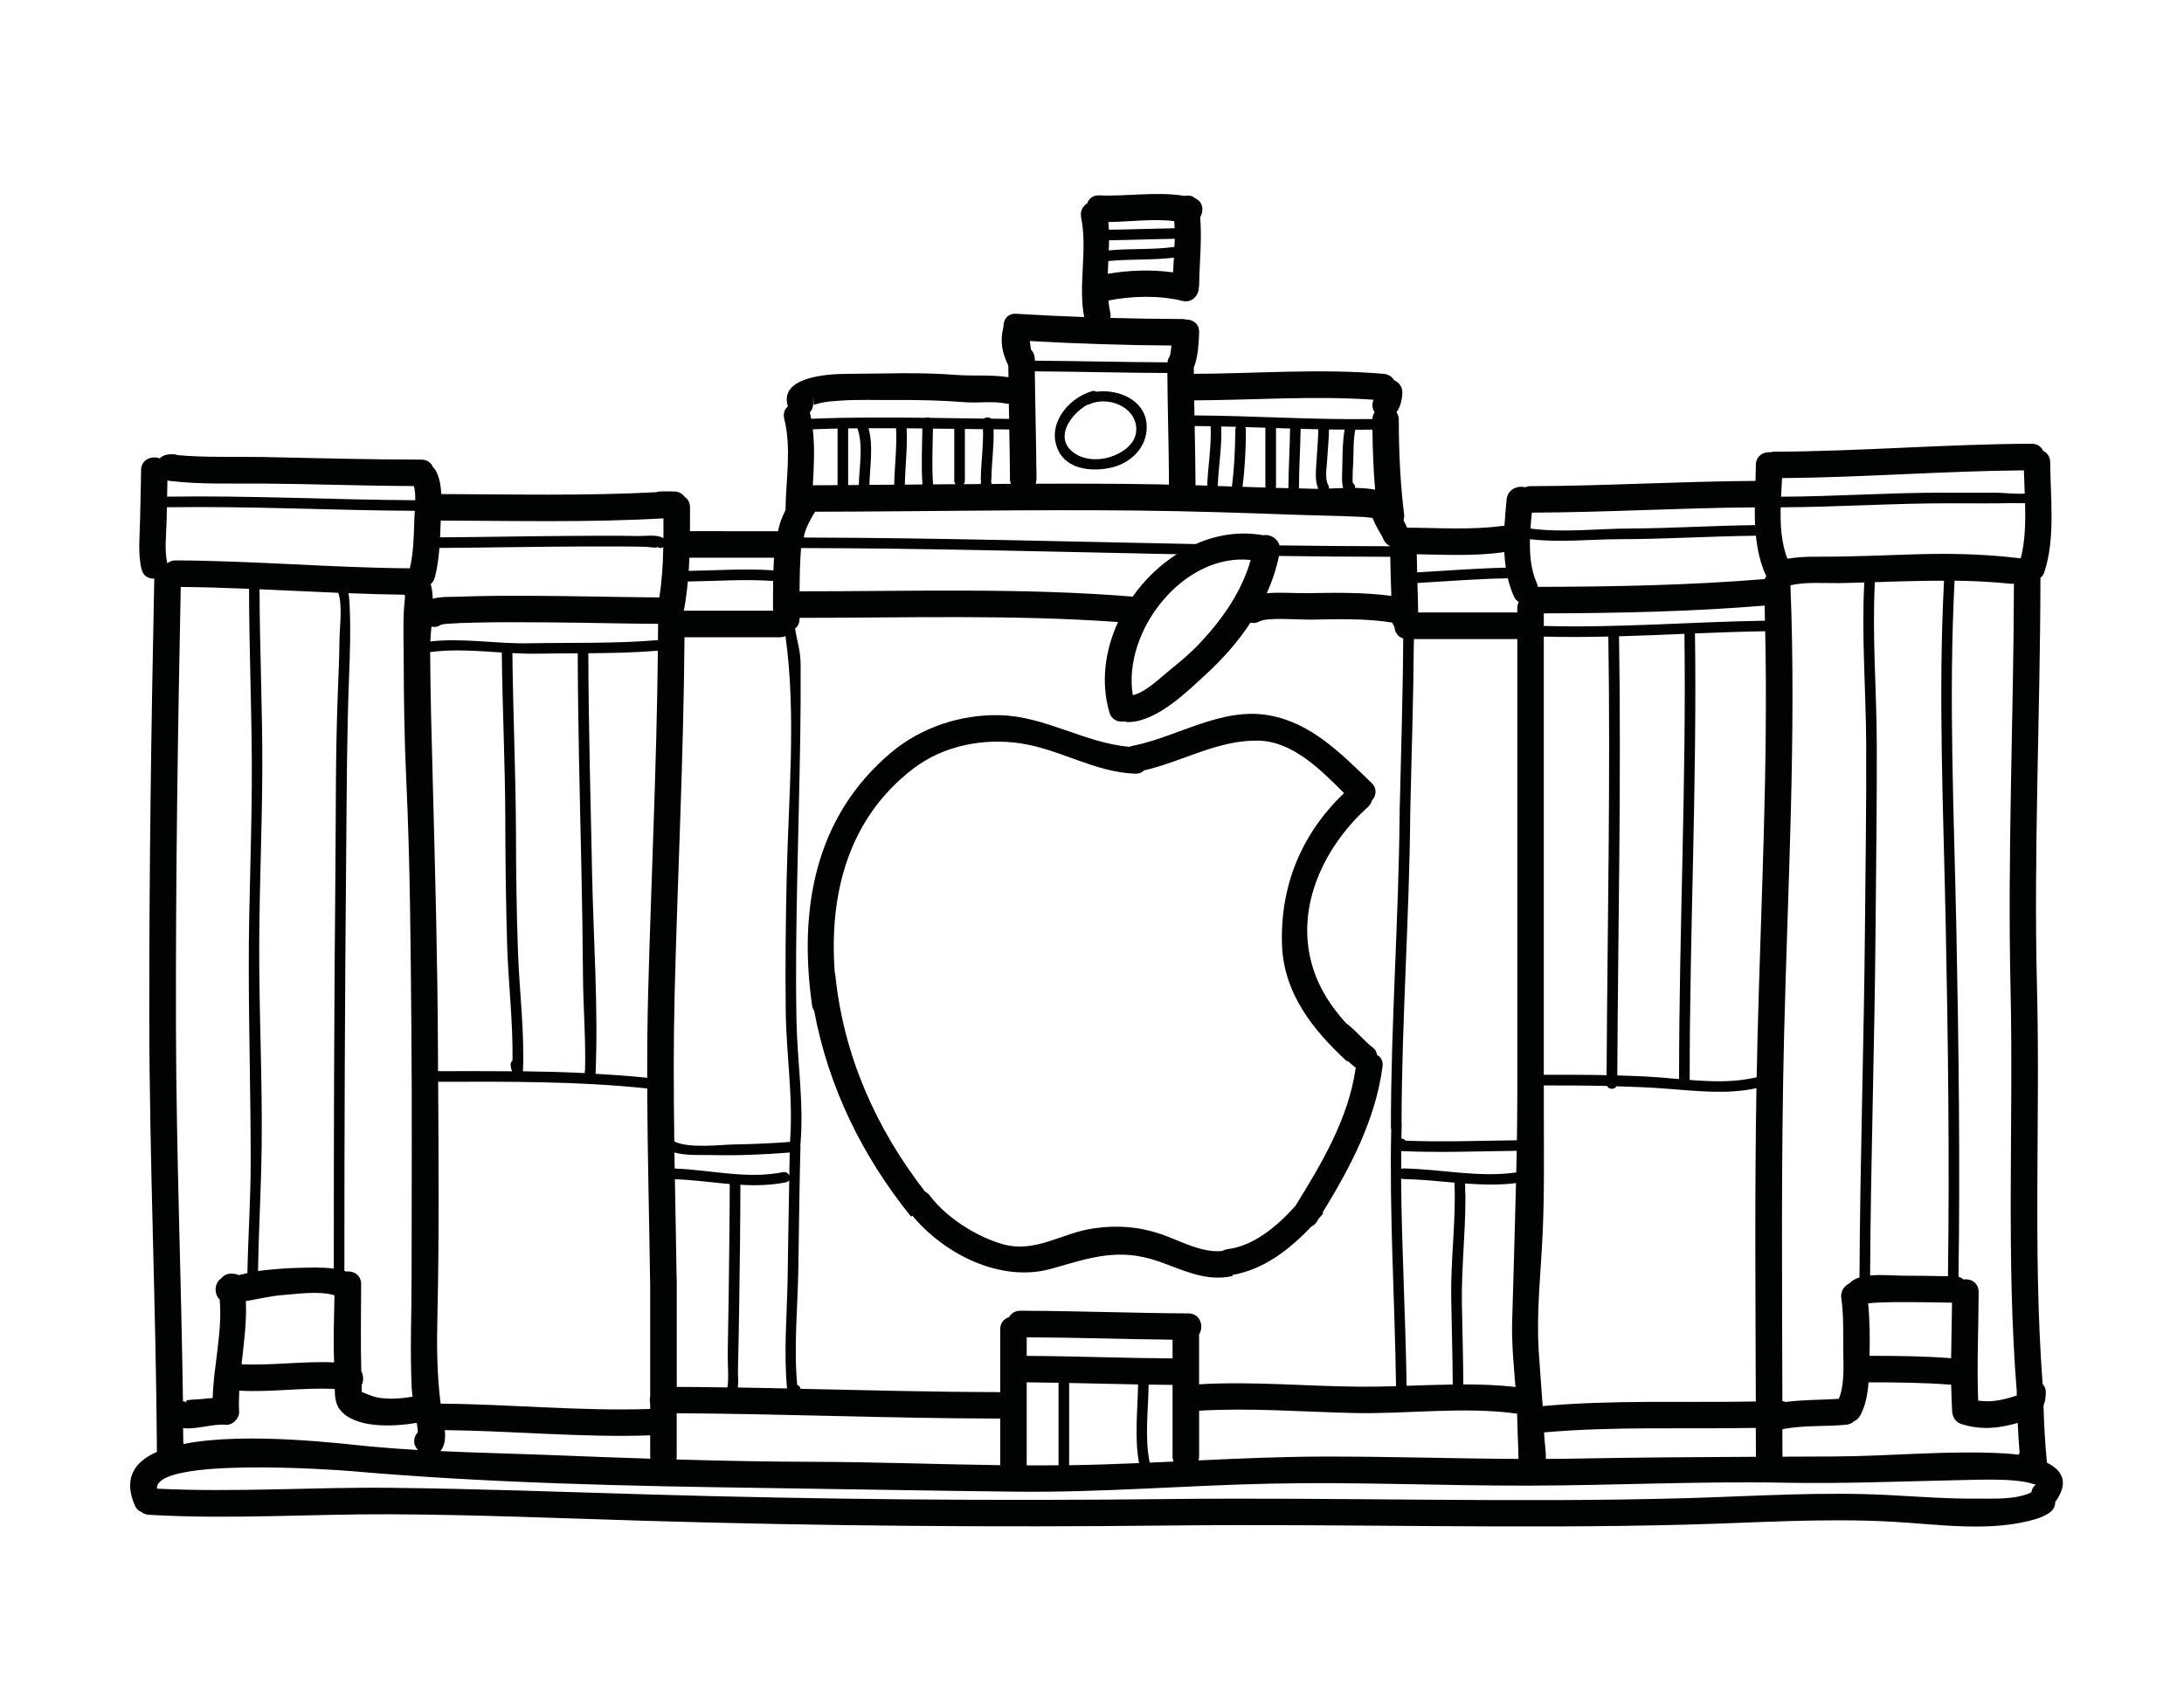
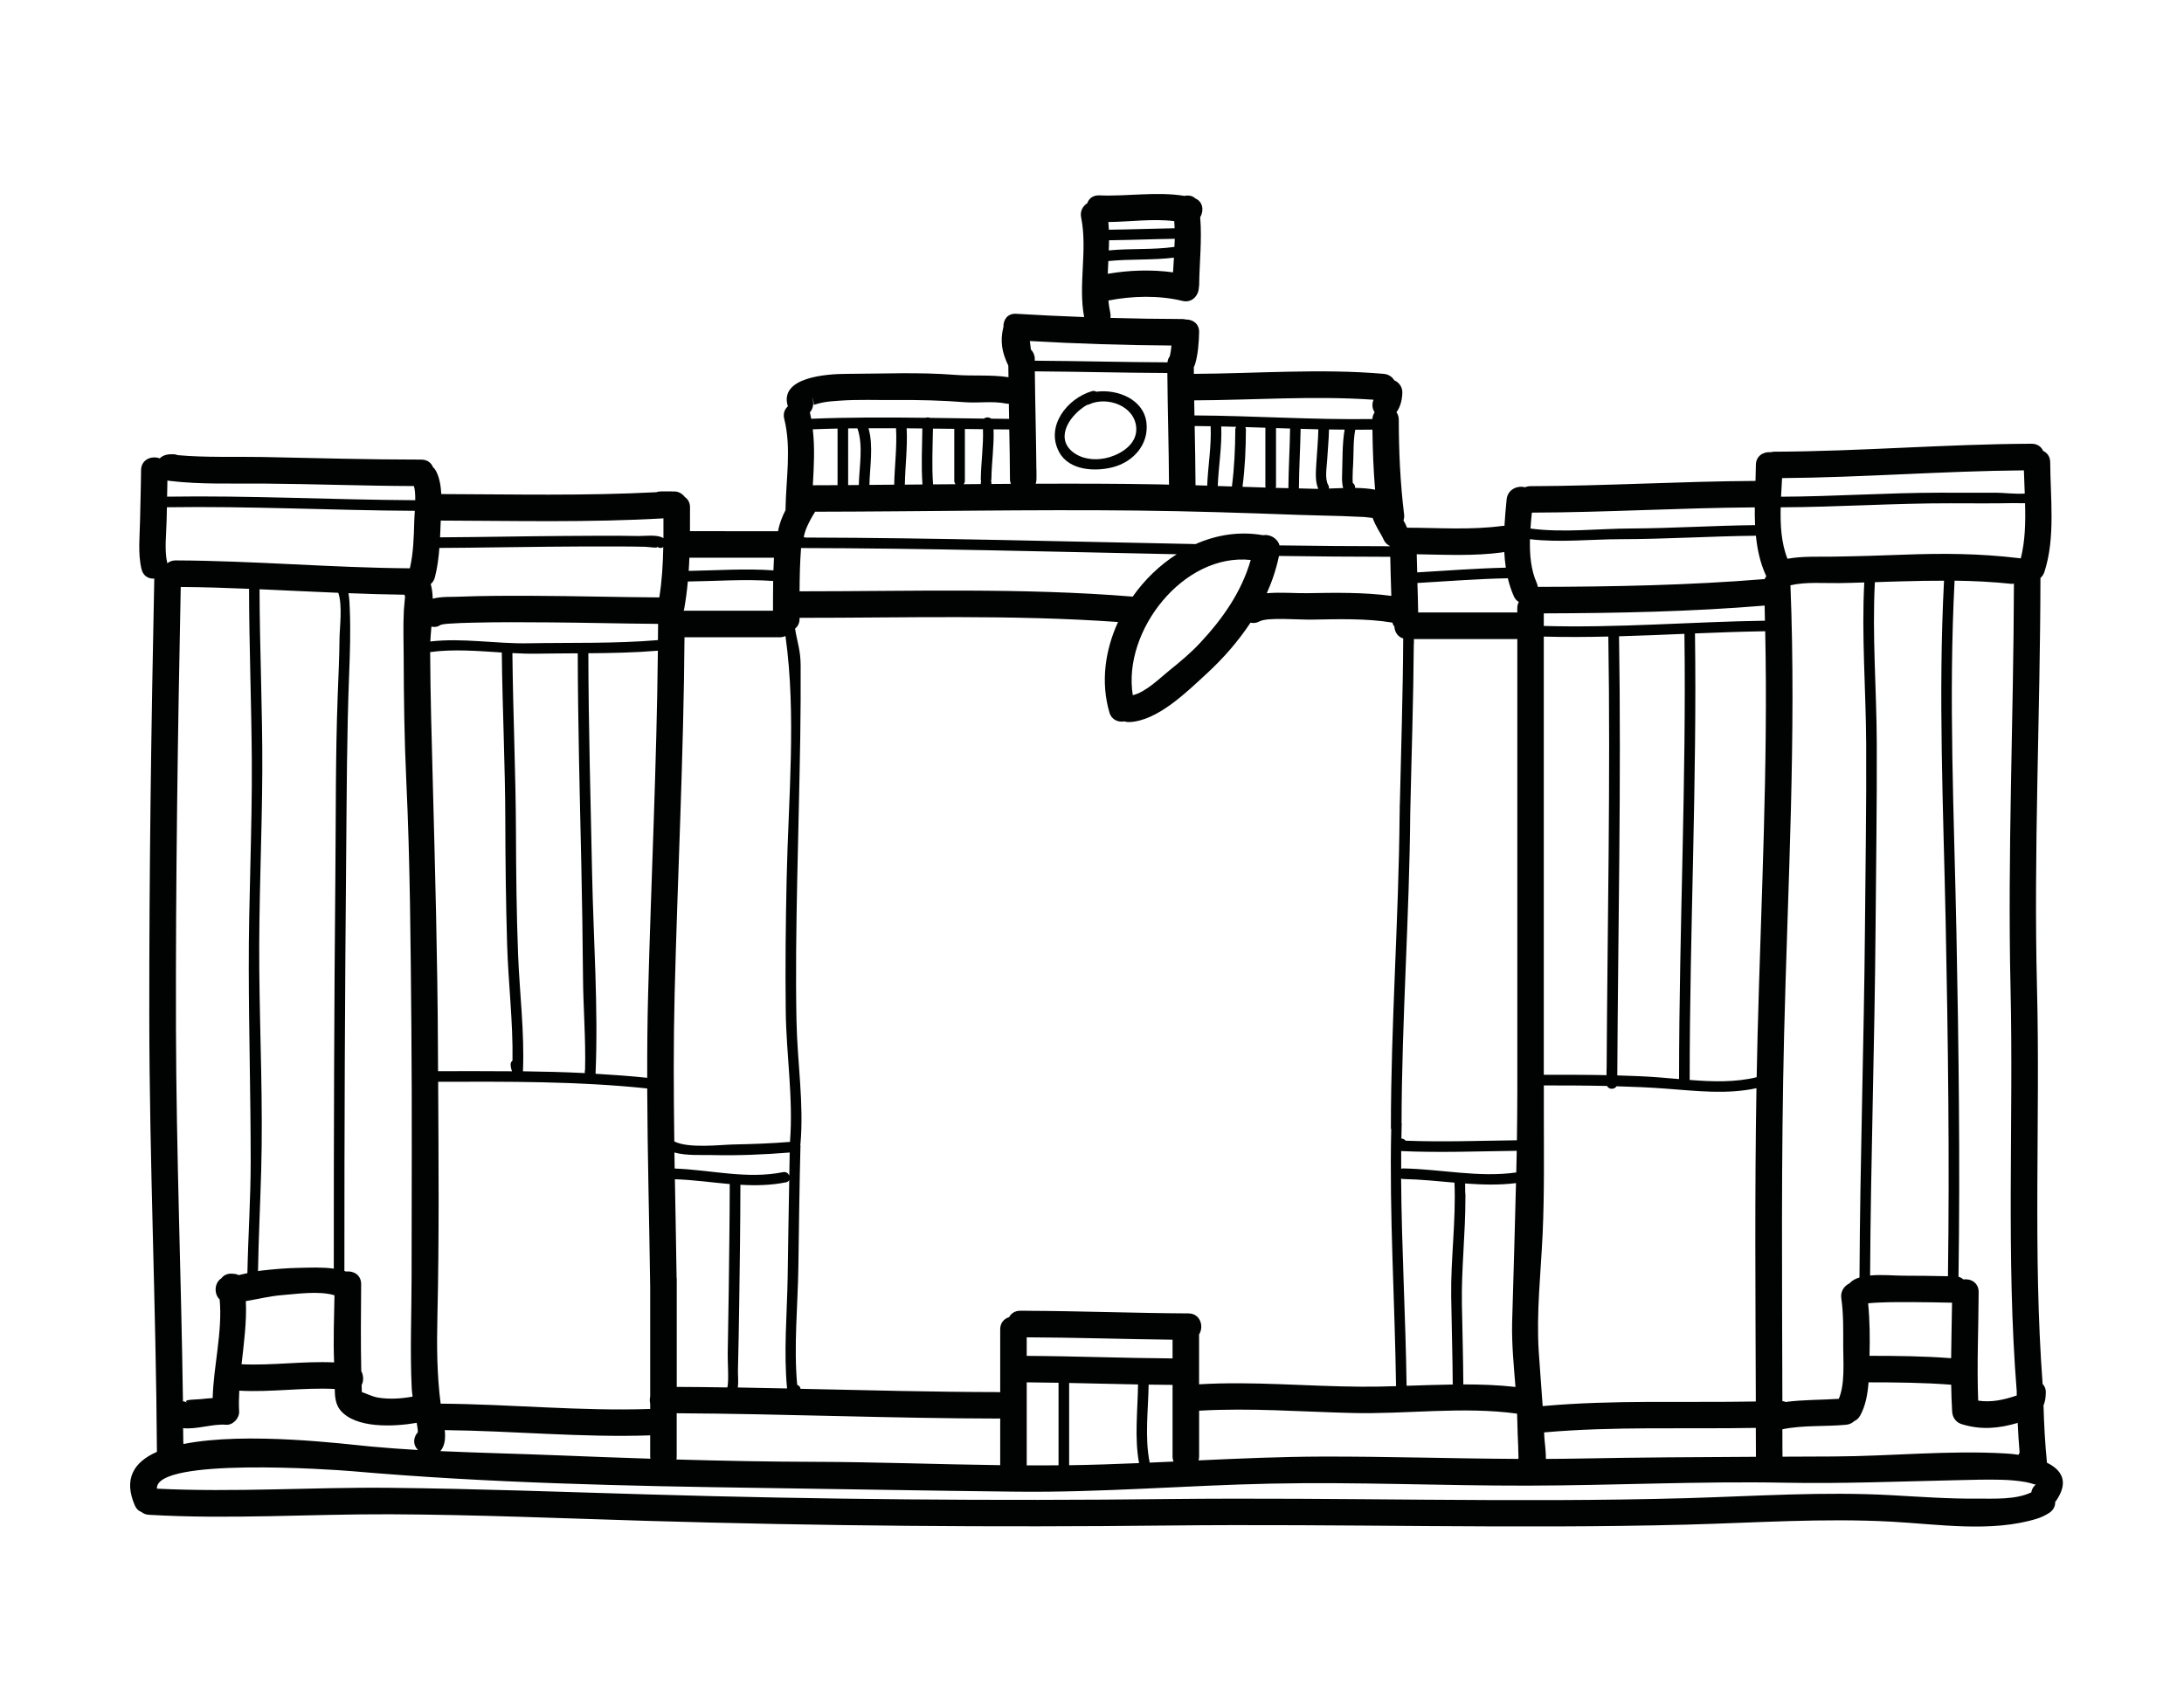
<svg xmlns="http://www.w3.org/2000/svg" version="1.1" id="Layer_1" x="0px" y="0px" viewBox="0 0 411.82 320.44" style="enable-background:new 0 0 411.82 320.44;" xml:space="preserve">
  <style type="text/css"> .st0{fill:#010303;} </style>
-   <path class="st0" d="M259.66,198.95c-0.07-0.52-0.28-1-0.71-1.32c-1.68-1.3-3.02-2.99-4.67-4.33c-0.14-0.11-0.28-0.21-0.42-0.3 c-3.23-3.57-5.79-7.6-6.86-12.66c-2.26-10.65,3.27-21.27,10.95-28.17c0.41-0.37,0.64-0.79,0.74-1.2c0.8-0.89,1.05-2.26-0.07-3.33 c-5.64-5.43-11.27-11.3-19.3-12.74c-9.03-1.61-17.24,4.07-25.8,5.76c-0.2,0.04-0.38,0.1-0.54,0.17c-8.44-0.71-15.8-5.74-24.44-5.96 c-7.33-0.18-14.8,2.27-20.43,6.98c-14.58,12.22-17.52,29.75-14.99,47.72c0.06,0.43,0.21,0.77,0.4,1.04 c2.7,14.46,9.12,27.49,18.27,38.81c0.08-0.06,0.17-0.11,0.25-0.17c6.21,7.44,16.84,12.69,26.32,9.98 c7.23-2.07,12.59-3.97,20.08-1.37c4.34,1.51,8.4,3.65,13.13,2.93c0.3-0.05,0.59-0.11,0.88-0.17c-0.03-0.06-0.04-0.13-0.06-0.19 c5.93-1.03,10.77-4.8,14.88-9.13c0.41-0.18,0.78-0.49,1.08-0.97c0.13-0.2,0.25-0.41,0.38-0.61c0.28-0.32,0.56-0.63,0.84-0.95 c-0.07-0.01-0.15-0.03-0.22-0.04c5.26-8.59,10.02-17.54,11.35-27.65C260.82,200,260.35,199.3,259.66,198.95z M244.25,227.43 c-3.55,3.94-7.9,7.52-12.74,8.13c-0.4,0.05-0.75,0.18-1.05,0.35c-3.67,0.37-7.39-1.64-10.71-2.88c-4.51-1.69-8.83-2.06-13.58-1.38 c-5.9,0.84-10.89,4.69-17,3c-4.94-1.36-10.78-5.07-13.84-9.18c-0.27-0.36-0.59-0.61-0.92-0.78c-9.16-11.8-15.32-25.49-16.9-40.79 c-0.02-0.2-0.06-0.39-0.11-0.56c-1.08-14.57,2.43-28.91,14.79-38.38c5.74-4.4,13.37-5.85,20.43-4.75c7.41,1.16,13.75,5.39,21.4,5.69 c0.75,0.03,1.31-0.22,1.71-0.62c7.28-1.66,13.93-5.78,21.56-5.61c6.47,0.14,11.69,5.45,16.15,9.89 c-7.95,7.6-12.03,17.31-11.71,28.44c0.27,9.33,5.87,16.26,12.34,22.23c-0.01-0.08-0.01-0.17-0.02-0.25 c0.44,0.42,0.89,0.82,1.36,1.19c0.07,0.06,0.15,0.1,0.23,0.15C254.33,210.84,249.24,219.39,244.25,227.43z" />
  <path class="st0" d="M216.18,79.73c-0.49-4.4-5.43-6.4-9.47-5.86c-0.21-0.14-0.47-0.2-0.79-0.11c-4.75,1.39-8.83,6.68-6.19,11.52 c1.88,3.46,6.76,3.69,10.09,2.83C213.69,87.11,216.64,83.84,216.18,79.73z M209.29,86.19c-2.31,0.72-5.2,0.56-7.11-1.04 c-3.29-2.77-0.31-7.01,2.78-8.79c0.13-0.01,0.26-0.03,0.39-0.1c3.49-1.62,8.8,0.35,8.91,4.59 C214.33,83.67,211.67,85.44,209.29,86.19z" />
  <path class="st0" d="M385.98,275.84c-0.36-3.59-0.55-7.2-0.65-10.8c0-0.01,0.01-0.02,0.01-0.03c0.34-0.83,0.38-1.42,0.42-2.33 c0.03-0.74-0.21-1.3-0.6-1.69c-1.86-24.88-0.43-49.81-1.06-74.73c-0.65-25.72,0.61-51.53,0.65-77.27c0.32-0.28,0.59-0.65,0.75-1.15 c2.1-6.42,1.12-14.01,1.09-20.66c-0.01-1.09-0.58-1.8-1.33-2.15c-0.35-0.77-1.06-1.35-2.17-1.35c-16.18,0.06-32.32,1.44-48.5,1.5 c-0.26,0-0.49,0.04-0.71,0.1c-1.33-0.13-2.78,0.67-2.79,2.4c-0.01,1-0.04,2-0.07,3.01c-14.15,0.08-28.28,0.95-42.43,0.99 c-0.39,0-0.74,0.08-1.03,0.21c-1.4-0.39-3.28,0.38-3.47,2.29c-0.16,1.63-0.31,3.3-0.41,4.99c-0.14,0-0.27-0.01-0.42,0.01 c-5.92,0.79-11.99,0.35-17.95,0.33c-0.17-0.46-0.39-0.9-0.66-1.36c0-0.01-0.01-0.02-0.01-0.02c0.12-0.32,0.17-0.68,0.12-1.12 c-0.72-5.88-1-11.9-1-17.82c0-0.59-0.17-1.07-0.44-1.45c0.78-1.07,1.08-2.41,1.11-3.74c0.02-1.02-0.64-1.91-1.53-2.29 c-0.39-0.64-1.04-1.12-1.97-1.21c-11.9-1.03-23.89-0.06-35.81,0c0-0.43-0.01-0.85-0.01-1.28c0.09-0.17,0.18-0.35,0.24-0.56 c0.56-1.85,0.71-4.06,0.76-6c0.04-1.64-1.23-2.44-2.5-2.41c-0.2-0.05-0.42-0.09-0.66-0.09c-4.52-0.01-9.04-0.09-13.56-0.21 c0.04-0.3,0.04-0.61-0.03-0.95c-0.17-0.77-0.28-1.55-0.36-2.33c4.45-0.88,9.56-1.01,13.95,0.07c1.87,0.46,3.09-1.08,3.11-2.55 c0.03-0.16,0.06-0.34,0.06-0.52c0.05-4.21,0.55-8.49,0.19-12.7c0.72-1.19,0.57-2.91-0.91-3.55c-0.54-0.52-1.31-0.65-2.06-0.48 c-5.29-0.87-10.71,0.13-16.06-0.1c-1.21-0.05-1.97,0.62-2.27,1.49c-0.82,0.52-1.39,1.46-1.15,2.67c1.25,6.19-0.6,12.62,0.57,18.79 c-4.28-0.16-8.55-0.36-12.82-0.62c-1.66-0.1-2.45,1.18-2.4,2.47c0,0.01-0.01,0.02-0.01,0.03c-0.66,2.71-0.27,4.76,0.92,7.26 c0,0,0,0,0.01,0.01c0.01,0.73,0.02,1.46,0.03,2.19c-3.3-0.51-6.72-0.18-10.04-0.44c-6.81-0.54-13.68-0.21-20.5-0.19 c-3.74,0.01-12.77,0.61-11.06,6.12c-0.6,0.54-0.94,1.36-0.68,2.38c1.38,5.49,0.32,11.42,0.24,17c0,0.06,0.01,0.11,0.01,0.17 c-0.65,1.27-1.19,2.63-1.41,4H130.1c0.01-1.5,0.01-3,0.01-4.5c0-0.92-0.41-1.56-0.99-1.96c-0.46-0.62-1.19-1.04-2.01-1.04 c-0.08,0-0.16,0.02-0.24,0.02c-0.09-0.01-0.17-0.02-0.26-0.02h-2c-0.32,0-0.61,0.06-0.87,0.15c-13.5,0.71-27.02,0.39-40.53,0.35 c-0.08-1.52-0.32-3.01-0.95-4.27c-0.17-0.33-0.37-0.59-0.6-0.78c-0.33-0.82-1.06-1.45-2.21-1.45c-9.98,0-19.92-0.29-29.9-0.49 c-5.29-0.1-10.74,0.13-16.02-0.35c-0.27-0.1-0.58-0.17-0.93-0.17c-0.43,0-0.83,0-1.25,0.11c-0.54,0.13-0.94,0.37-1.23,0.67 c-1.47-0.57-3.51,0.17-3.52,2.23c-0.02,3.13-0.14,6.25-0.19,9.38c-0.05,2.97-0.44,6.37,0.28,9.29c0.32,1.32,1.36,1.84,2.4,1.77 c-0.57,27.57-0.97,55.14-0.94,82.72c0.03,27.33,1.27,54.64,1.44,81.96c-4.29,1.88-6.38,5.04-4.15,10.14 c0.28,0.64,0.71,1.01,1.19,1.18c0.38,0.31,0.87,0.52,1.47,0.55c15.15,0.89,30.33-0.16,45.49-0.1c16.12,0.07,32.25,0.76,48.37,1.24 c32.8,0.97,65.55,1.24,98.36,0.88c32.57-0.36,65.2,0.69,97.75-0.17c12.85-0.34,25.7-1.25,38.55-0.56c8.78,0.47,18.94,2.1,27.51-0.57 c0.79-0.25,1.55-0.62,2.24-1.06c0.85-0.54,1.19-1.34,1.17-2.12c0.08-0.09,0.16-0.17,0.23-0.28 C390.2,279.34,388.66,277.14,385.98,275.84z M336.03,90.16c15.21-0.12,30.39-1.34,45.6-1.46c0.04,1.43,0.11,2.9,0.16,4.38 c-1.84,0.12-4.12-0.17-5.26-0.16c-3.57,0.03-7.13-0.02-10.7-0.01c-9.99,0.01-19.98,0.72-29.99,0.76 C335.9,92.48,335.97,91.3,336.03,90.16z M335.77,95.67c10.69-0.04,21.35-0.78,32.02-0.76c3.92,0,7.83,0.05,11.75-0.03 c0.62-0.01,1.45,0.03,2.31,0.02c0.1,3.55,0.03,7.13-0.81,10.4c-0.09-0.01-0.18-0.03-0.27-0.04c-0.04-0.01-0.08,0-0.12-0.01 c-7.36-0.88-14.2-0.93-21.65-0.65c-4.49,0.17-8.97,0.31-13.46,0.37c-2.73,0.04-5.73-0.11-8.49,0.4 C335.87,102.4,335.69,99.03,335.77,95.67z M336.1,273.64c0-1.37-0.01-2.74-0.01-4.11c3.94-0.81,8.02-0.47,12.01-0.85 c0.64-0.06,1.15-0.32,1.53-0.68c0.44-0.18,0.83-0.53,1.13-1.06c1.02-1.84,1.41-4.04,1.58-6.26c5.2,0,10.4,0.05,15.58,0.45 c0.03,1.68,0.08,3.36,0.18,5.04c0.06,1.14,0.72,2.07,1.84,2.41c3.7,1.13,7.03,0.78,10.52-0.25c0.09,1.87,0.2,3.74,0.36,5.61 c-0.08,0.12-0.14,0.26-0.19,0.4c-0.84-0.12-1.64-0.2-2.34-0.24c-10.78-0.65-21.76,0.52-32.55,0.56c-3.21,0.01-6.42,0.02-9.63,0.04 v-1.03C336.1,273.66,336.1,273.65,336.1,273.64z M337.61,110.37c2.92-0.67,6.27-0.37,9.19-0.41c1.58-0.02,3.16-0.07,4.73-0.12 c-0.53,10.11,0.31,20.3,0.36,30.42c0.06,11.59-0.13,23.19-0.23,34.78c-0.19,21.95-0.93,43.91-1.03,65.86 c-0.71,0.22-1.33,0.54-1.79,1.01c-0.03,0.03-0.04,0.05-0.06,0.08c-0.99,0.47-1.78,1.49-1.58,2.85c0.43,2.98,0.36,6.1,0.36,9.1 c0,2.86,0.36,7.03-0.83,9.85c-3.34,0.22-6.7,0.15-10.02,0.59c-0.19-0.08-0.39-0.14-0.62-0.17c-0.06-22.96-0.24-45.93,0.32-68.88 C337.1,167.01,338.74,138.7,337.61,110.37z M353.53,109.79c1.82-0.06,3.64-0.13,5.47-0.17c2.58-0.07,5.09-0.12,7.57-0.11 c-1.12,21.47-0.13,42.96,0.31,64.45c0.45,22.23,0.74,44.47,0.43,66.71c-2.81-0.05-5.62-0.11-8.43-0.1c-1.55,0-4.04-0.25-6.25-0.04 c0.12-21.82,0.86-43.65,1.03-65.47c0.09-11.59,0.27-23.19,0.23-34.78C353.86,130.12,353,119.91,353.53,109.79z M354.74,245.62 c1.86-0.08,3.73-0.07,5.59-0.07c2.58,0,5.17,0.07,7.75,0.11c-0.04,3.49-0.14,6.98-0.17,10.47c-5.12-0.4-10.26-0.45-15.39-0.45 c0.09-3.28,0.06-6.61-0.26-9.89c0.08-0.01,0.16-0.03,0.25-0.04C353.26,245.67,354,245.65,354.74,245.62z M379.11,186.25 c0.58,25.38-0.86,50.8,1.17,76.15c0,0.25,0,0.51,0,0.76c-2.45,0.83-4.75,1.34-7.27,0.97c-0.26-6.82,0.06-13.64,0.09-20.47 c0.01-1.79-1.52-2.58-2.89-2.39c-0.25-0.23-0.55-0.4-0.91-0.5c0.31-21.62,0.04-43.24-0.39-64.86c-0.44-22.13-1.5-44.29-0.35-66.41 c3.6,0.05,7.16,0.22,10.85,0.61c0.11-0.03,0.23-0.04,0.34-0.07C379.69,135.44,378.53,160.89,379.11,186.25z M288.85,96.67 c14.02-0.04,28.03-0.9,42.04-0.99c-0.01,1.12,0,2.24,0.05,3.35c-7.81,0.08-15.63,0.6-23.45,0.63c-6.11,0.02-12.76,0.84-18.9,0.01 C288.66,98.66,288.75,97.65,288.85,96.67z M288.49,101.68c5.62,0.68,11.55,0,17.14,0c8.5-0.01,16.98-0.57,25.47-0.65 c0.25,2.54,0.78,5.03,1.85,7.41c0.04,0.08,0.08,0.14,0.12,0.21c-0.13,0.16-0.24,0.34-0.32,0.55c-14.21,1.17-28.52,1.44-42.78,1.47 c-0.03-0.25-0.09-0.5-0.21-0.76C288.67,107.47,288.42,104.58,288.49,101.68z M331.08,264.29c-13.39,0.25-26.86-0.34-40.19,0.87 c-0.23-3.42-0.52-6.84-0.74-10.27c-0.47-7.33,0.39-14.85,0.73-22.17c0.35-7.65,0.23-15.32,0.23-22.97v-5.06 c3.97,0,7.95,0.01,11.92,0.1c0.32,0.69,1.4,0.71,1.78,0.06c3.12,0.09,6.24,0.21,9.36,0.45c5.6,0.42,11.48,1.13,17.03-0.09 C330.86,224.88,331.02,244.59,331.08,264.29z M331.1,274.72c-11.11,0.05-22.21,0.12-33.33,0.33c-2.09,0.04-4.18,0.06-6.28,0.07 c0.03-1.57-0.26-3.3-0.29-4.23c-0.01-0.26-0.03-0.51-0.04-0.77c13.25-1.17,26.62-0.6,39.92-0.85 C331.09,271.1,331.1,272.91,331.1,274.72z M316.61,202.99c0,0.01,0,0.01,0,0.01v0.49c-1.28-0.11-2.55-0.23-3.8-0.32 c-2.61-0.2-5.23-0.3-7.85-0.37c0.14-27.6,0.77-55.2,0.33-82.81c4.11-0.11,8.22-0.29,12.33-0.46 C317.99,147.36,316.62,175.17,316.61,202.99z M291.1,118.04v-2.37c13.88-0.04,27.8-0.32,41.64-1.47c0.03,0.95,0.04,1.9,0.06,2.85 C318.9,117.26,305.02,118.44,291.1,118.04z M303.27,120.04c0.43,27.19-0.17,54.37-0.32,81.55c0,0.03-0.02,0.05-0.02,0.09v1.07 c-3.94-0.08-7.89-0.07-11.83-0.07v-82.63C295.16,120.16,299.22,120.13,303.27,120.04z M318.58,203.65c0.01-0.05,0.03-0.09,0.03-0.14 c0-28.02,1.39-56.04,1-84.06c4.41-0.18,8.83-0.34,13.24-0.41c0.55,25.43-0.78,50.86-1.44,76.28c-0.07,2.61-0.12,5.21-0.17,7.82 C327.16,204.14,322.83,203.99,318.58,203.65z M284.32,109.05c0.28,1.16,0.64,2.29,1.13,3.39c0.23,0.53,0.57,0.87,0.94,1.07 c-0.17,0.32-0.29,0.71-0.29,1.16v0.85c-0.06,0-0.11-0.02-0.17-0.02h-18.52c-0.02-1.85-0.08-3.71-0.14-5.56 C272.96,109.61,278.63,109.16,284.32,109.05z M285.76,261.55c-3.27-0.37-6.55-0.48-9.83-0.48c-0.03-5.06-0.18-10.12-0.27-15.17 c-0.11-6.67,0.67-13.3,0.66-19.95c0,0,0,0,0,0c0-0.03,0-0.06,0-0.08c0-0.03,0-0.05,0-0.08c0,0,0,0,0,0c0-0.08,0.01-0.15,0.01-0.23 c-0.01-0.15-0.02-0.29-0.02-0.44c-0.04-0.3-0.05-0.6-0.03-0.89c-0.01-0.35-0.01-0.7-0.02-1.05c3.2,0.23,6.39,0.33,9.6-0.07 c-0.2,8.77-0.49,17.53-0.73,26.32C285.04,253.5,285.44,257.52,285.76,261.55z M264.6,220.34c-0.15,0-0.28,0.03-0.39,0.07 c0-1.11-0.01-2.23,0-3.34c7.28,0.33,14.51,0.04,21.79-0.05c-0.02,1.36-0.06,2.72-0.09,4.08 C278.81,222.11,271.71,220.47,264.6,220.34z M273.93,261.09c-2.89,0.04-5.77,0.15-8.67,0.24c0-0.05-0.02-0.09-0.03-0.13 c-0.19-12.94-0.94-25.96-1.03-38.95c0.11,0.05,0.24,0.08,0.39,0.09c3.24,0.06,6.45,0.4,9.67,0.68c0.3,7.19-0.72,14.33-0.62,21.52 C273.72,250.06,273.9,255.57,273.93,261.09z M286.06,266.58c0.02,0.49,0.04,0.98,0.05,1.47c0.02,1.54,0.1,3.09,0.16,4.63 c0.03,0.77,0.04,1.54,0.06,2.31c-0.02,0.04-0.03,0.08-0.05,0.13c-12.3-0.06-24.6-0.47-36.9-0.44c-7.81,0.02-15.6,0.36-23.38,0.72 c0.06-0.22,0.11-0.46,0.11-0.73v-8.64c9.6-0.57,19.22,0.2,28.82,0.43C265.29,266.72,275.75,265.18,286.06,266.58z M283.27,104.17 c0.13-0.02,0.25-0.05,0.38-0.09c0.05,1,0.14,1.99,0.29,2.97c-5.58,0.13-11.14,0.56-16.71,0.89c-0.03-1.14-0.07-2.28-0.09-3.42 C272.5,104.61,277.95,104.89,283.27,104.17z M265.92,153.3c0.23-10.63,0.6-21.25,0.67-31.88c0-0.03,0.02-0.05,0.02-0.08v-0.83h19.33 c0.06,0,0.11-0.01,0.17-0.02v85.27c0,3.09-0.04,6.18-0.08,9.27c-7.01,0.09-13.98,0.35-20.98,0.08c-0.2-0.24-0.48-0.4-0.8-0.4 c0.02-0.97,0.04-1.94,0.06-2.92c-0.01,0-0.02,0-0.03,0C264.32,192.26,265.77,172.8,265.92,153.3z M262.35,112.37 c-5.24-0.7-10.64-0.6-15.9-0.51c-2.1,0.04-4.99-0.22-7.58,0.01c1.01-2.25,1.79-4.6,2.3-7.03c6.99,0.09,13.98,0.16,20.98,0.16 C262.19,107.46,262.28,109.92,262.35,112.37z M259,75.38c-0.33,0.78-0.28,1.66,0.21,2.37c-0.24,0.34-0.4,0.76-0.43,1.27 c-11.19,0.17-22.36-0.62-33.55-0.68c-0.02-0.95-0.04-1.89-0.05-2.84C236.44,75.45,247.75,74.6,259,75.38z M259.29,92.34 c-1.17-0.22-2.45-0.31-3.76-0.33c0.01-0.38-0.15-0.76-0.45-0.93c-0.04-0.37-0.03-0.74-0.03-1.11c0-0.81,0.05-1.63,0.1-2.44 c0.12-2.15-0.01-4.37,0.4-6.49c1.08,0,2.16,0,3.24-0.02C258.83,84.79,258.98,88.58,259.29,92.34z M253.27,92.03 c-0.92,0.03-1.83,0.07-2.69,0.1c0.03-0.2,0.02-0.41-0.11-0.63c-0.71-1.21-0.29-3.38-0.22-4.71c0.11-1.93,0.31-3.86,0.35-5.8 c0.98,0.02,1.96,0.02,2.94,0.03c-0.46,2.75-0.38,5.7-0.47,8.48C253.04,90.03,253.02,91.18,253.27,92.03z M248.58,92.18 c-0.21,0-0.43,0.01-0.62,0c-1.02-0.02-2.03-0.05-3.05-0.08c0-0.04,0.02-0.06,0.02-0.1c0.02-3.71,0.26-7.42,0.32-11.13 c1.11,0.03,2.23,0.06,3.34,0.09c-0.04,2.14-0.26,4.28-0.38,6.42C248.13,88.87,247.93,90.76,248.58,92.18z M242.95,92.06 c-0.8-0.02-1.61-0.04-2.41-0.06c0.03-0.1,0.07-0.2,0.07-0.33V80.73c0.88,0.03,1.77,0.06,2.65,0.08c-0.05,3.73-0.29,7.46-0.32,11.2 C242.94,92.03,242.95,92.04,242.95,92.06z M234.82,80.54c1.26,0.04,2.52,0.08,3.78,0.12v11.01c0,0.1,0.03,0.18,0.05,0.27 c-1.45-0.05-2.91-0.09-4.36-0.14c0.47-3.57,0.63-7.2,0.64-10.79C234.94,80.82,234.89,80.67,234.82,80.54z M230.28,80.42 c0.94,0.02,1.88,0.05,2.81,0.07c-0.09,0.14-0.16,0.31-0.16,0.52c-0.02,3.57-0.18,7.18-0.64,10.73c-0.89-0.03-1.78-0.06-2.67-0.09 C229.77,87.89,230.44,84.18,230.28,80.42z M227.63,91.58c-0.73-0.02-1.47-0.05-2.2-0.07c-0.02-3.72-0.09-7.44-0.16-11.17 c1,0.01,2.01,0.02,3.01,0.04C228.45,84.13,227.78,87.84,227.63,91.58z M221.45,46.56c-4.1,0.58-8.27,0.26-12.38,0.66 c0.02-0.64,0.06-1.27,0.06-1.91c4.13-0.05,8.26-0.22,12.39-0.28C221.51,45.55,221.47,46.05,221.45,46.56z M221.41,41.7 c0.04,0.44,0.07,0.89,0.08,1.34c-4.13,0.07-8.26,0.23-12.4,0.28c-0.02-0.49-0.05-0.97-0.1-1.45 C213.11,41.83,217.34,41.2,221.41,41.7z M208.99,49.23c4.11-0.41,8.26-0.14,12.37-0.64c-0.06,0.93-0.12,1.85-0.17,2.77 c-4.05-0.56-8.32-0.41-12.31,0.27C208.91,50.83,208.95,50.03,208.99,49.23z M220.89,65.16c-0.02,0.18-0.04,0.36-0.06,0.54 c-0.01,0.11-0.03,0.21-0.04,0.32c-0.01,0.04-0.01,0.09-0.02,0.17c-0.05,0.34-0.11,0.68-0.2,1.01c-0.23,0.3-0.38,0.68-0.43,1.13 c-8.34-0.03-16.68-0.26-25.02-0.31c0-0.12,0-0.23,0-0.35c0-0.68-0.28-1.3-0.73-1.76l-0.2-1.6C203.07,64.82,211.98,65.1,220.89,65.16 z M195.42,88.48c-0.05-6.15-0.23-12.3-0.29-18.45c8.33,0.05,16.66,0.28,24.99,0.31c0.05,7.02,0.28,14.03,0.31,21.05 c-0.68-0.01-1.36-0.04-2.03-0.05c-7.7-0.14-15.41-0.15-23.11-0.12c0.09-0.26,0.15-0.55,0.15-0.87v-1.67 C195.44,88.6,195.42,88.54,195.42,88.48z M190.44,90.34c0,0.34,0.07,0.63,0.17,0.9c-1.22,0.01-2.44,0.02-3.67,0.03v-0.26 c0-0.12-0.03-0.22-0.07-0.32c0.04-0.1,0.06-0.22,0.07-0.35c0.04-3.13,0.52-6.25,0.41-9.38c0.99,0.01,1.98,0.03,2.96,0.03 C190.37,84.11,190.43,87.22,190.44,90.34z M153.28,75.38c-0.04-0.21-0.09-0.42-0.18-0.63c0.86,1.99-0.55,1.72,1.83,1.2 c1.07-0.24,2.17-0.3,3.26-0.38c3.59-0.27,7.26-0.1,10.86-0.13c4.31-0.04,8.6,0.07,12.9,0.41c2.53,0.2,5.16-0.26,7.67,0.24 c0.21,0.04,0.42,0.06,0.61,0.05c0.02,0.95,0.04,1.9,0.05,2.85c-1.13-0.01-2.26-0.03-3.39-0.04c-0.4-0.31-0.99-0.31-1.34-0.01 c-3.39-0.04-6.78-0.09-10.18-0.14c-0.26-0.11-0.57-0.11-0.83-0.01c-7.19-0.09-14.39-0.11-21.58,0.18c-0.08-0.4-0.15-0.8-0.25-1.2 C153.28,77.14,153.47,76.21,153.28,75.38z M185,90.71c-0.03,0.09-0.06,0.18-0.06,0.3v0.27c-1.08,0.01-2.16,0.02-3.24,0.03 c0.14-0.16,0.24-0.36,0.24-0.63V80.9c1.14,0.01,2.27,0.02,3.41,0.04c0.11,3.14-0.37,6.27-0.41,9.41 C184.93,90.48,184.96,90.6,185,90.71z M175.92,80.83c1.34,0.02,2.68,0.03,4.02,0.04v9.8c0,0.28,0.1,0.49,0.25,0.64 c-1.42,0.01-2.84,0.02-4.25,0.03c0,0,0-0.01,0-0.01C175.69,87.84,175.86,84.34,175.92,80.83z M170.96,80.77 c0.99,0.01,1.97,0.02,2.96,0.03c-0.05,3.51-0.23,7.02,0.02,10.53c0,0.01,0.01,0.02,0.01,0.03c-1.11,0.01-2.22,0.02-3.33,0.03 C170.68,87.85,171.15,84.32,170.96,80.77z M163.77,80.76c1.73-0.01,3.46,0,5.19,0c0.2,3.55-0.28,7.09-0.35,10.64 c-1.56,0.01-3.11,0.03-4.67,0.04C164.01,88.02,164.73,84.12,163.77,80.76z M161.94,91.46c-0.67,0-1.34,0.01-2.01,0.02V80.79 c0.58-0.01,1.17,0,1.75-0.01C162.82,84.05,162.01,88.05,161.94,91.46z M153.26,80.96c1.56-0.06,3.11-0.11,4.67-0.14v10.67 c-1.55,0.01-3.1,0.02-4.66,0.02C153.47,87.98,153.67,84.44,153.26,80.96z M151.6,101.17c0-0.04,0-0.06,0-0.09 c0.04-0.18,0.08-0.35,0.13-0.53c0.12-0.44,0.28-0.86,0.47-1.28c0.43-0.96,0.94-1.89,1.51-2.77c20.25-0.03,40.5-0.44,60.75-0.22 c10.08,0.11,20.16,0.44,30.23,0.81c2.78,0.1,5.57,0.14,8.35,0.23c1.43,0.05,2.85,0.11,4.28,0.18c0.19,0.01,0.94,0.12,1.5,0.17 c0.3,0.78,0.66,1.53,1.08,2.26c0.21,0.36,0.42,0.72,0.63,1.08c0.08,0.14,0.16,0.29,0.23,0.44c0.01,0.03,0.03,0.06,0.04,0.09 c0.24,0.64,0.68,1.15,1.29,1.42c0,0.02,0,0.03,0,0.05c-6.94,0-13.88-0.07-20.82-0.16c-0.38-1.38-1.87-2.16-3.11-1.92 c-4.41-0.78-8.75-0.08-12.71,1.67c-24.49-0.47-48.97-1.17-73.47-1.23c-0.15-0.02-0.3-0.04-0.42-0.05 C151.59,101.26,151.6,101.22,151.6,101.17z M235.84,105.6c-1.73,5.98-5.22,11-9.53,15.62c-1.79,1.92-3.77,3.57-5.81,5.21 c-1.7,1.36-4.46,4.13-6.9,4.66C211.63,118.97,223.18,104.23,235.84,105.6z M151.05,103.35c23.62,0.04,47.22,0.69,70.83,1.17 c-3.22,2.06-6.06,4.81-8.3,7.99c-20.77-1.7-41.97-0.99-62.81-1C150.78,108.78,150.84,106.05,151.05,103.35z M149.95,118.52 c0.49-0.4,0.82-1.01,0.82-1.84c0-0.06,0-0.11,0-0.17c19.92,0.01,40.16-0.63,60.05,0.79c-2.47,5.37-3.28,11.39-1.63,17.04 c0.42,1.44,1.69,1.91,2.84,1.7c0.27,0.09,0.56,0.14,0.9,0.13c5.34-0.2,10.88-5.71,14.61-9.14c3.1-2.85,5.93-6.08,8.26-9.61 c0.53,0.13,1.12,0.08,1.73-0.25c1.49-0.8,7.33-0.28,9.74-0.32c5.02-0.09,10.3-0.26,15.27,0.56c0.09,0.29,0.22,0.55,0.39,0.77 c0.06,0.98,0.61,1.91,1.66,2.22c-0.05,10.39-0.4,20.78-0.63,31.16c0,0.04-0.02,0.07-0.02,0.12c0,0.61-0.02,1.22-0.02,1.84 c0,0.08,0,0.17-0.01,0.25c0,0,0,0,0,0c-0.17,19.65-1.64,39.25-1.64,58.91c0,0.12,0.03,0.22,0.06,0.31 c-0.36,16.12,0.68,32.31,0.91,48.41c-2.21,0.07-4.42,0.12-6.64,0.1c-10.18-0.06-20.33-1.05-30.5-0.45v-9.37c0-0.01,0-0.02,0-0.03 c0.94-1.46,0.28-3.96-2-3.97c-10.13-0.05-20.25-0.45-30.38-0.49c-0.04,0-0.08-0.01-0.12-0.01h-1.22c-1.03,0-1.73,0.52-2.1,1.21 c-0.92,0.28-1.68,1.03-1.68,2.29v11.87c-0.11-0.01-0.21-0.03-0.33-0.03c-12.45-0.02-24.89-0.35-37.33-0.62 c-0.03-0.37-0.29-0.63-0.62-0.75c-0.67-7.26,0.11-14.83,0.22-22.07c0.11-7.68,0.2-15.37,0.4-23.05c0-0.08-0.02-0.14-0.04-0.21 c0.01-0.04,0.03-0.08,0.04-0.13c0.66-7.71-0.6-15.42-0.75-23.13c-0.18-8.93-0.04-17.87,0.14-26.8c0.18-8.97,0.43-17.93,0.57-26.9 c0.07-4.46,0.09-8.91,0.07-13.37c-0.01-2.91-0.64-4.32-1.05-6.94C149.93,118.53,149.94,118.52,149.95,118.52z M214.78,275.91 c-4.39,0.18-8.78,0.34-13.18,0.4V260.8c4.33,0.09,8.66,0.2,12.99,0.28C214.53,265.96,213.89,271.08,214.78,275.91z M193.6,255.69 v-3.5c9.17,0.03,18.33,0.35,27.5,0.45v3.53C211.93,256.11,202.77,255.74,193.6,255.69z M199.6,260.76v15.56c-2,0.02-4,0.03-6,0.02 v-15.66C195.6,260.7,197.6,260.73,199.6,260.76z M216.59,261.11c1.5,0.02,3.01,0.04,4.51,0.05v13.51c0,0.36,0.07,0.67,0.18,0.95 c-1.5,0.07-2.99,0.14-4.49,0.2C215.82,271.07,216.52,265.94,216.59,261.11z M188.27,267.51c0.12,0,0.22-0.02,0.33-0.03v8.82 c-11.67-0.15-23.33-0.6-35-0.63c-8.69-0.02-17.37-0.19-26.05-0.44c0.03-0.17,0.05-0.35,0.05-0.54v-8.18 C147.83,266.62,168.04,267.48,188.27,267.51z M148.41,261.83c-3.09-0.07-6.19-0.12-9.28-0.18c0.14-1.1,0-2.4,0.02-3.32 c0.12-4.23,0.17-8.46,0.24-12.69c0.11-7.4,0.21-14.81,0.22-22.22c2.85,0.17,5.71,0.12,8.6-0.46c0.3-0.06,0.49-0.22,0.61-0.42 c-0.12,6.15-0.21,12.3-0.3,18.45C148.4,247.88,147.75,254.95,148.41,261.83z M147.67,221.04c-6.85,1.38-13.59-0.43-20.45-0.68 c-0.02-1.01-0.04-2.01-0.05-3.02c2.28,0.64,5.32,0.43,7.06,0.48c4.88,0.12,9.81-0.09,14.68-0.48c-0.04,1.45-0.06,2.9-0.08,4.35 C148.65,221.27,148.24,220.93,147.67,221.04z M137.61,223.29c0,0.02-0.01,0.03-0.01,0.06c-0.01,6.73-0.11,13.46-0.19,20.19 c-0.05,3.93-0.11,7.85-0.19,11.78c-0.03,1.44,0.24,5.16-0.07,6.32c-3.18-0.05-6.36-0.09-9.54-0.1v-20.35c0-0.1-0.02-0.19-0.03-0.28 c-0.09-6.18-0.21-12.35-0.32-18.53C130.74,222.49,134.18,222.99,137.61,223.29z M129.99,105.17h15.95c-0.04,0.8-0.08,1.59-0.1,2.39 c-5.32-0.38-10.65,0.01-15.98,0.1C129.92,106.83,129.96,106,129.99,105.17z M129.01,114.84c0.31-1.72,0.53-3.44,0.69-5.18 c5.37-0.07,10.73-0.48,16.09-0.1c-0.03,1.87-0.03,3.75-0.03,5.61H129.1c-0.07,0-0.12,0.01-0.19,0.02c0,0,0,0,0-0.01 C128.95,115.07,128.99,114.97,129.01,114.84z M127.21,187.48c0.56-22.44,1.7-44.86,1.86-67.31c0.01,0,0.02,0,0.03,0h18 c0.39,0,0.71-0.09,1.01-0.22c2.08,14.91,0.54,30.67,0.22,45.78c-0.18,8.3-0.27,16.6-0.17,24.9c0.09,8.23,1.45,16.49,0.8,24.71 c-0.01,0-0.01,0-0.02,0c-3.52,0.28-7.06,0.42-10.59,0.48c-2.29,0.04-8.53,0.81-11.2-0.57C127.02,206.01,126.98,196.76,127.21,187.48 z M83.1,98.42c0-0.08,0.01-0.17,0.01-0.25c14,0.04,28.01,0.39,41.99-0.42c0,1.24,0.01,2.49,0,3.74c-1.09-0.75-3.55-0.39-4.65-0.41 c-4.68-0.09-9.36-0.04-14.04-0.01c-7.81,0.05-15.62,0.22-23.43,0.26C83.03,100.36,83.07,99.38,83.1,98.42z M82.01,108.84 c0.46-1.79,0.7-3.64,0.84-5.51c6.82-0.03,13.64-0.17,20.46-0.23c4.49-0.04,8.97-0.07,13.46-0.05c1.62,0.01,3.25,0.02,4.87,0.06 c0.65,0.01,2.69,0.38,2.25-0.06c0.38,0.37,0.83,0.34,1.18,0.13c-0.06,3.18-0.25,6.36-0.75,9.48c-7.9-0.05-15.81-0.27-23.71-0.3 c-4.76-0.02-9.53-0.02-14.29,0.17c-1.13,0.05-3.13-0.06-4.72,0.37c-0.03-1.01-0.15-1.95-0.38-2.76 C81.58,109.84,81.87,109.42,82.01,108.84z M81.35,118.16c0.58,0.15,1.18,0.07,1.68-0.3c0.08-0.03,0.48-0.17,1.46-0.24 c1.59-0.12,3.2-0.16,4.79-0.2c4.81-0.12,9.63-0.09,14.44-0.05c6.79,0.05,13.58,0.23,20.37,0.28c0,1.02-0.02,2.04-0.03,3.06 c-8.11,0.69-16.39,0.45-24.52,0.6c-6.09,0.11-12.34-1.05-18.4-0.34C81.18,120.11,81.27,119.16,81.35,118.16z M82.62,204 c13.16-0.03,26.32-0.12,39.42,1.26c0.05,12.47,0.39,24.93,0.56,37.42v20.68c-0.1,0.43-0.1,0.88,0,1.31v1.03 c-13.17,0.45-26.34-0.91-39.51-1c-0.71-5.5-0.74-10.95-0.61-16.52C82.82,233.45,82.7,218.72,82.62,204z M97.69,179.94 c-0.3-7.74-0.37-15.48-0.4-23.23c-0.05-11.19-0.56-22.36-0.67-33.55c1.59,0.08,3.17,0.14,4.71,0.11c2.53-0.04,5.07-0.05,7.61-0.07 c0.03,13.25,0.38,26.49,0.67,39.74c0.15,7.07,0.27,14.15,0.32,21.22c0.04,5.85,0.54,11.74,0.39,17.59 c-0.02,0.08-0.05,0.15-0.05,0.24v0.37c-3.89-0.19-7.78-0.29-11.67-0.34c0-0.01,0.01-0.02,0.01-0.03 C98.92,194.65,97.97,187.29,97.69,179.94z M83.87,269.69c12.91,0.14,25.82,1.43,38.73,0.99v4.02c0,0.14,0.02,0.26,0.04,0.38 c-5.75-0.19-11.51-0.39-17.26-0.63c-7.43-0.3-14.89-0.46-22.34-0.8C83.92,272.61,84.02,271.16,83.87,269.69z M122.21,187.48 c-0.14,5.26-0.18,10.52-0.17,15.77c-3.24-0.34-6.49-0.57-9.74-0.76c0.53-12.43-0.39-25.17-0.65-37.61 c-0.28-13.9-0.68-27.79-0.71-41.69c4.38-0.03,8.77-0.12,13.11-0.48C123.83,144.32,122.78,165.89,122.21,187.48z M94.62,123.05 c0.11,10.58,0.64,21.13,0.66,31.72c0.02,7.75,0.11,15.51,0.34,23.26c0.22,7.31,1.13,14.65,1.02,21.96 c-0.25,0.22-0.42,0.54-0.34,0.95c0.02,0.38,0.11,0.73,0.24,1.08c-4.64-0.04-9.29-0.03-13.94-0.02c-0.01-1.4-0.02-2.81-0.02-4.21 c-0.07-16.88-0.54-33.75-0.98-50.62c-0.21-8.07-0.45-16.12-0.49-24.2C85.49,122.37,90.09,122.76,94.62,123.05z M78.77,269.62 c0.02,0.17,0.03,0.32,0.02,0.46c-0.8,0.89-1.05,2.26,0.03,3.36c-2.94-0.17-5.88-0.38-8.81-0.65c-4.65-0.43-23.49-2.87-35.42-0.48 v-0.12c0-0.1-0.02-0.18-0.03-0.28c-0.01-0.86-0.02-1.72-0.03-2.59c2.54,0.28,5.66-0.86,8.06-0.64c1.31,0.12,2.57-1.23,2.5-2.5 c-0.07-1.31-0.04-2.62,0.03-3.93c5.99,0.34,12-0.62,18-0.32c0.01,1.45,0.16,2.9,1.02,3.96c2.85,3.52,10.05,3.18,14.43,2.43 C78.64,268.75,78.72,269.18,78.77,269.62z M48.89,182.75c-0.11-12.43,0.51-24.86,0.57-37.3c0.05-11.44-0.49-22.89-0.52-34.33 c4.95,0.22,9.9,0.47,14.85,0.67c0.82,2.39,0.25,6.59,0.23,8.55c-0.03,3.68-0.22,7.36-0.35,11.04c-0.41,11.05-0.33,22.14-0.43,33.2 c-0.23,24.89-0.31,49.76-0.3,74.66c-2.2-0.31-4.56-0.19-6.53-0.15c-2.45,0.04-4.91,0.26-7.34,0.54c-0.14,0.02-0.28,0.04-0.42,0.07 c0.11-6.3,0.42-12.58,0.6-18.88C49.61,208.13,49,195.43,48.89,182.75z M53.21,244.23c2.59-0.19,6.97-0.87,9.86,0.04 c-0.08,4.22-0.24,8.43-0.07,12.65c-5.82-0.27-11.64,0.62-17.45,0.35c0.44-3.98,0.99-7.97,0.81-11.91 C48.64,244.99,50.96,244.4,53.21,244.23z M47.27,219.01c0,7.03-0.48,14.05-0.62,21.08c-0.55,0.13-1.11,0.26-1.66,0.37 c-0.31-0.17-0.67-0.25-1.04-0.25c-0.11-0.01-0.22-0.03-0.34-0.03c-0.86,0-1.48,0.36-1.87,0.88c-1.33,0.85-1.43,2.94-0.32,4 c0.56,6.07-1.15,12.43-1.32,18.59c-0.75,0.04-1.5,0.11-2.26,0.2c-0.65,0.08-3.72,0.03-2.46,0.67c-0.3-0.15-0.59-0.23-0.88-0.27 c-0.33-23.48-1.26-46.95-1.32-70.44c-0.07-27.71,0.34-55.42,0.9-83.12c4.29,0.03,8.59,0.17,12.88,0.35 c0.02,10.82,0.45,21.63,0.52,32.45c0.08,13.09-0.61,26.17-0.57,39.26C46.93,194.83,47.27,206.92,47.27,219.01z M65.96,114.96 c-0.04-0.95-0.06-2.05-0.25-3.1c3.51,0.14,7.03,0.25,10.55,0.29c0.03,0.12,0.07,0.23,0.12,0.33c-0.06,0.88-0.2,2.04-0.23,2.65 c-0.15,2.96-0.04,5.95-0.03,8.91c0.02,7.71,0.13,15.43,0.49,23.13c0.73,15.54,0.82,31.16,0.96,46.71 c0.14,15.59,0.04,31.19,0.04,46.79c0,7.02-0.31,14,0.02,21.02c0.03,0.56,0.09,1.12,0.17,1.68c-2.17,0.4-4.44,0.54-6.61,0.17 c-0.91-0.16-1.82-0.62-2.69-0.93c-0.1-0.04-0.19-0.06-0.27-0.09c-0.02-0.44-0.02-0.89-0.04-1.33c0.4-0.75,0.38-1.79-0.07-2.63 c-0.12-5.46-0.06-10.9-0.02-16.39c0.01-1.76-1.46-2.55-2.81-2.39c-0.11-0.04-0.24-0.07-0.35-0.1c-0.01-26.31,0.1-52.6,0.34-78.92 c0.1-11.15,0.12-22.31,0.55-33.46C65.99,123.19,66.13,119.07,65.96,114.96z M31.57,90.6c0.14,0.04,0.29,0.08,0.45,0.09 c5.74,0.69,11.76,0.46,17.54,0.5c9.5,0.07,18.98,0.44,28.48,0.47c0.22,0.62,0.27,1.61,0.26,2.67c-15.6-0.08-31.19-0.91-46.79-0.67 C31.53,92.64,31.55,91.62,31.57,90.6z M31.42,98.05c0.01-0.8,0.03-1.59,0.05-2.39c15.59-0.24,31.17,0.59,46.75,0.67 c-0.05,0.8-0.1,1.54-0.11,2.1c-0.08,2.88-0.16,5.91-0.83,8.74c-14.73-0.1-29.43-1.43-44.17-1.49c-0.66,0-1.17,0.22-1.56,0.55 c-0.01-0.07-0.01-0.14-0.03-0.21C30.97,103.8,31.38,100.5,31.42,98.05z M383.44,280.41c-0.24,0.35-0.36,0.69-0.41,1.02 c-2.96,1.41-6.95,1.16-10.07,1.18c-5.45,0.05-10.9-0.35-16.34-0.65c-12.84-0.71-25.7,0.19-38.55,0.56 c-32.55,0.92-65.18-0.19-97.75,0.17c-32.81,0.37-65.56,0.09-98.36-0.88c-16.12-0.47-32.24-1.07-48.37-1.24 c-14.67-0.15-29.34,0.89-44,0.16c-0.34-5.94,33.13-3.61,36.75-3.3c25.76,2.25,51.86,2.81,77.71,3.17 c15.88,0.22,31.76,0.53,47.64,0.7c16.02,0.18,31.96-1.19,47.96-1.52c16.14-0.34,32.26,0.41,48.39,0.38 c16.21-0.03,32.4-0.86,48.61-0.55c10.69,0.21,21.34-0.24,32.02-0.47c2.88-0.06,5.76-0.17,8.64-0.09c1.59,0.04,3.17,0.17,4.74,0.45 c0.49,0.1,0.96,0.23,1.44,0.38c0.2,0.06,0.33,0.07,0.41,0.07C383.8,280.02,383.64,280.13,383.44,280.41z" />
</svg>